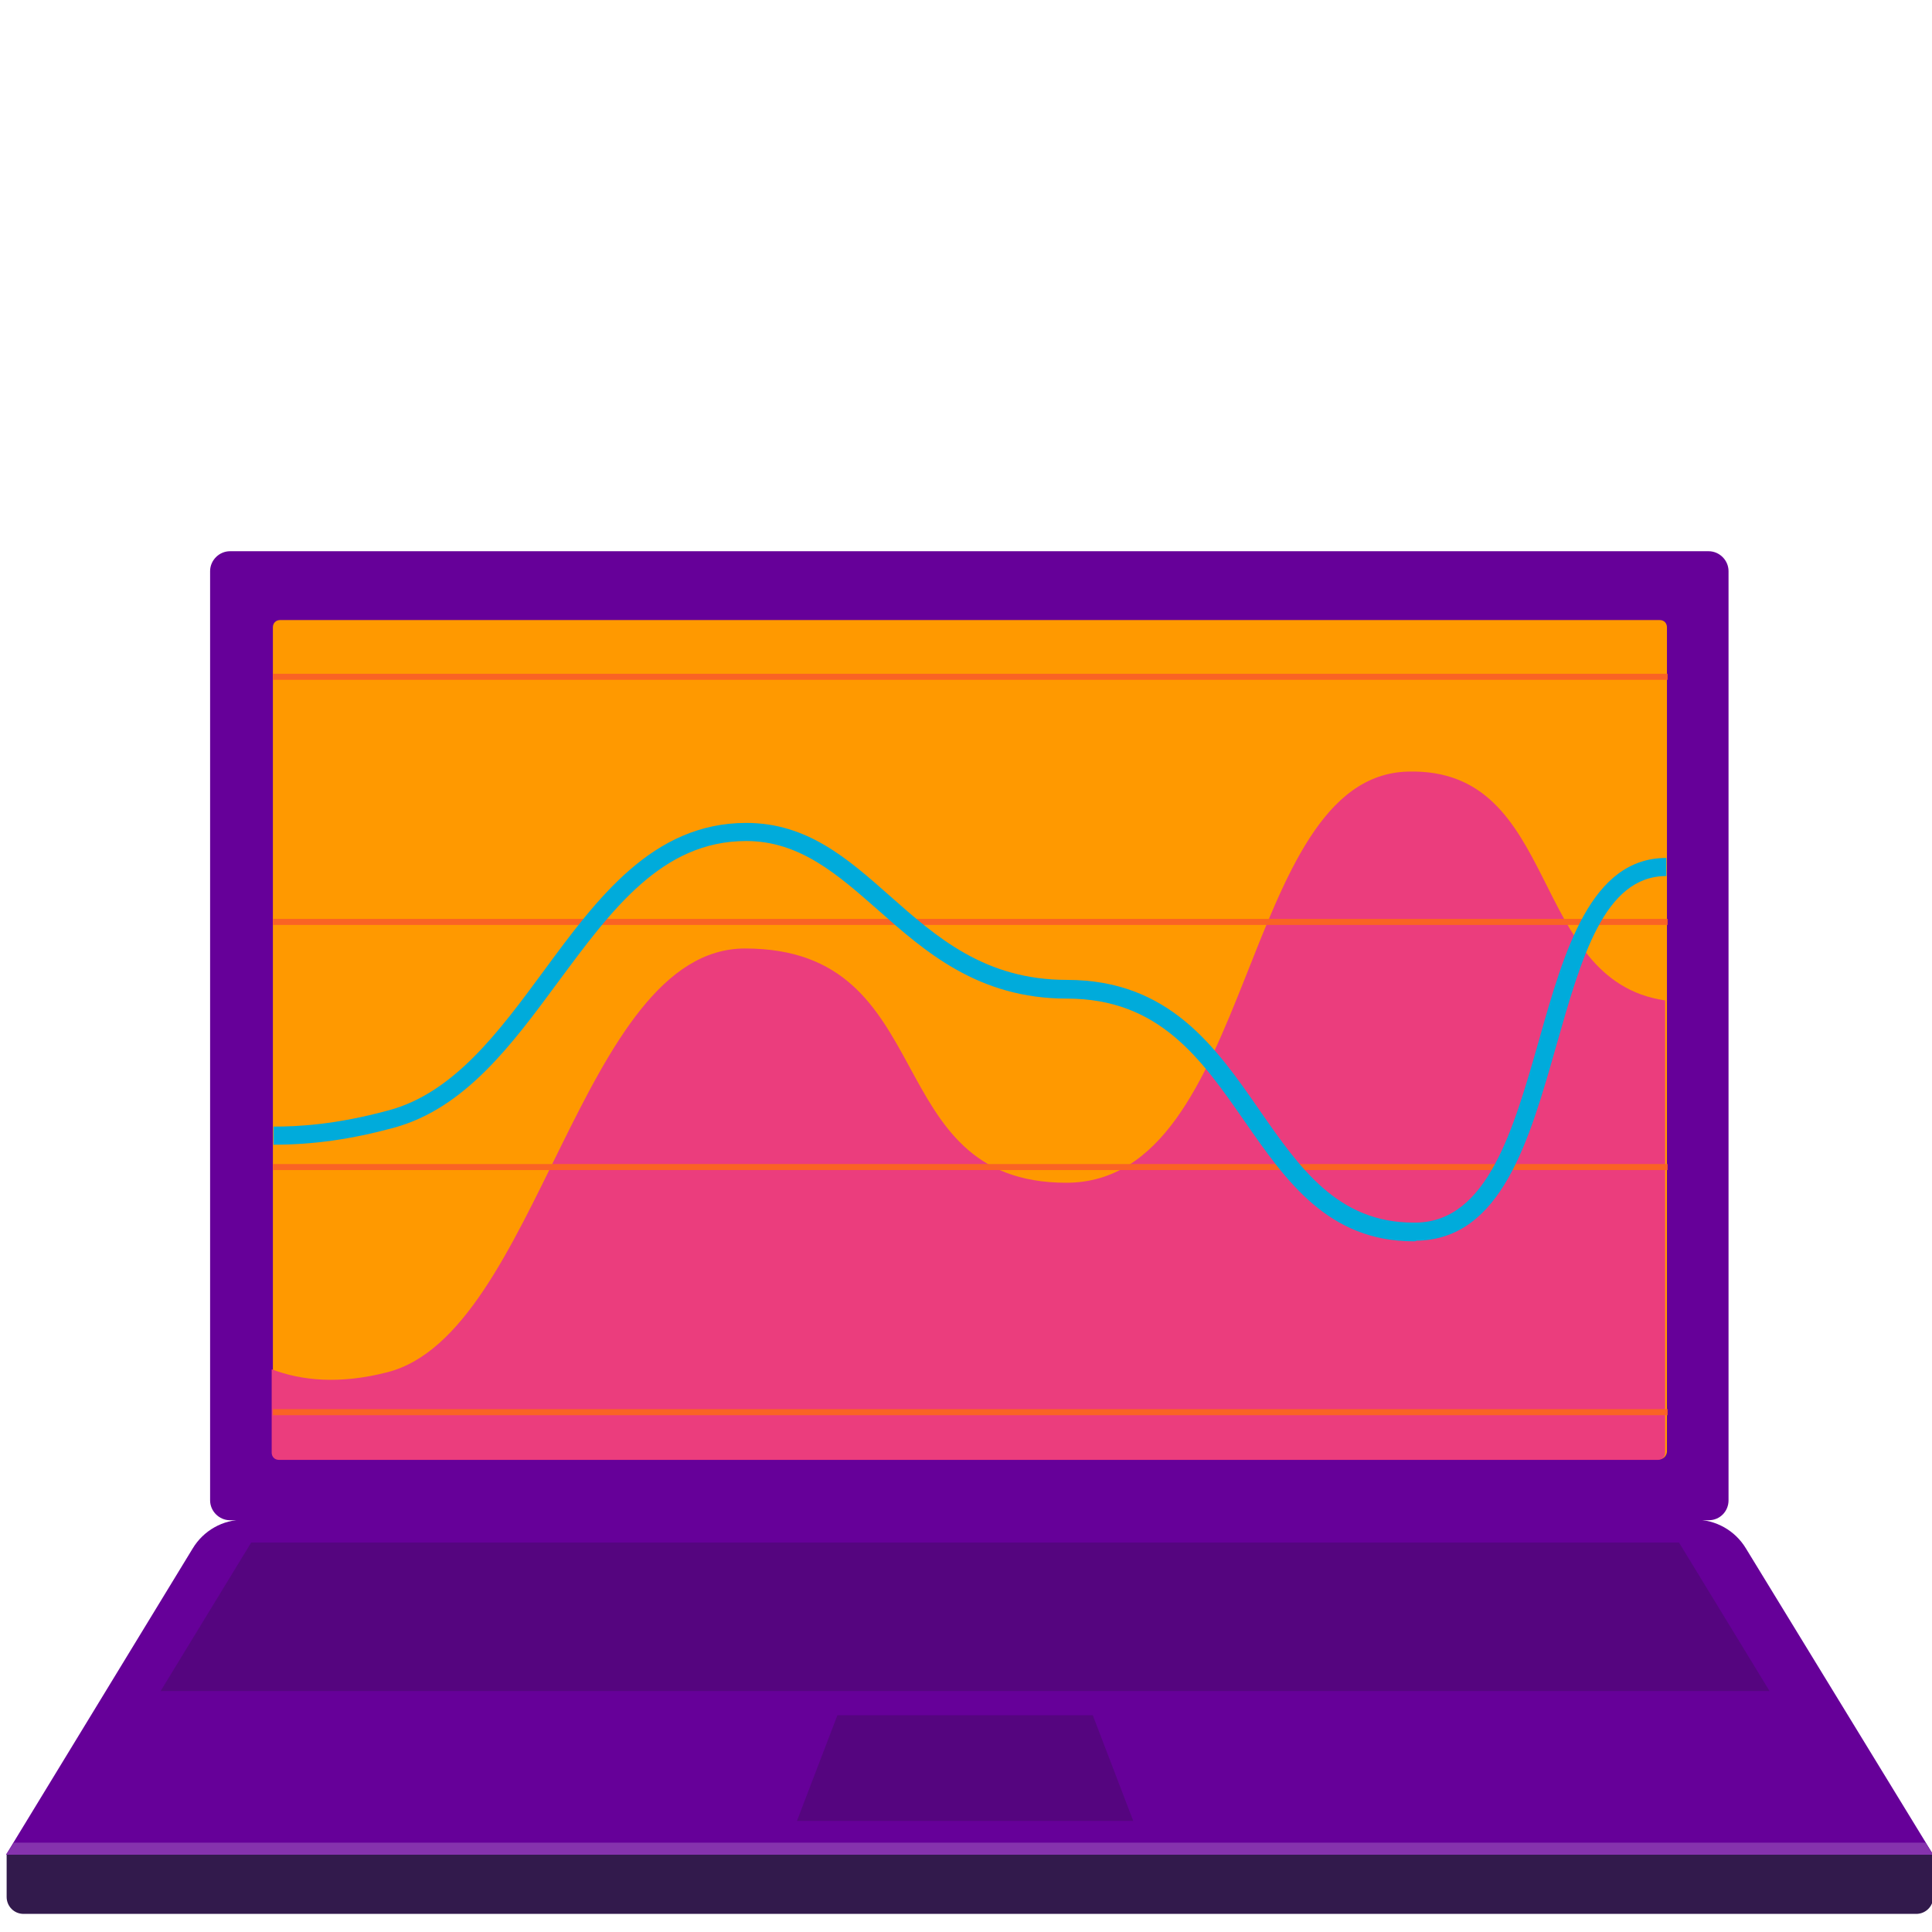
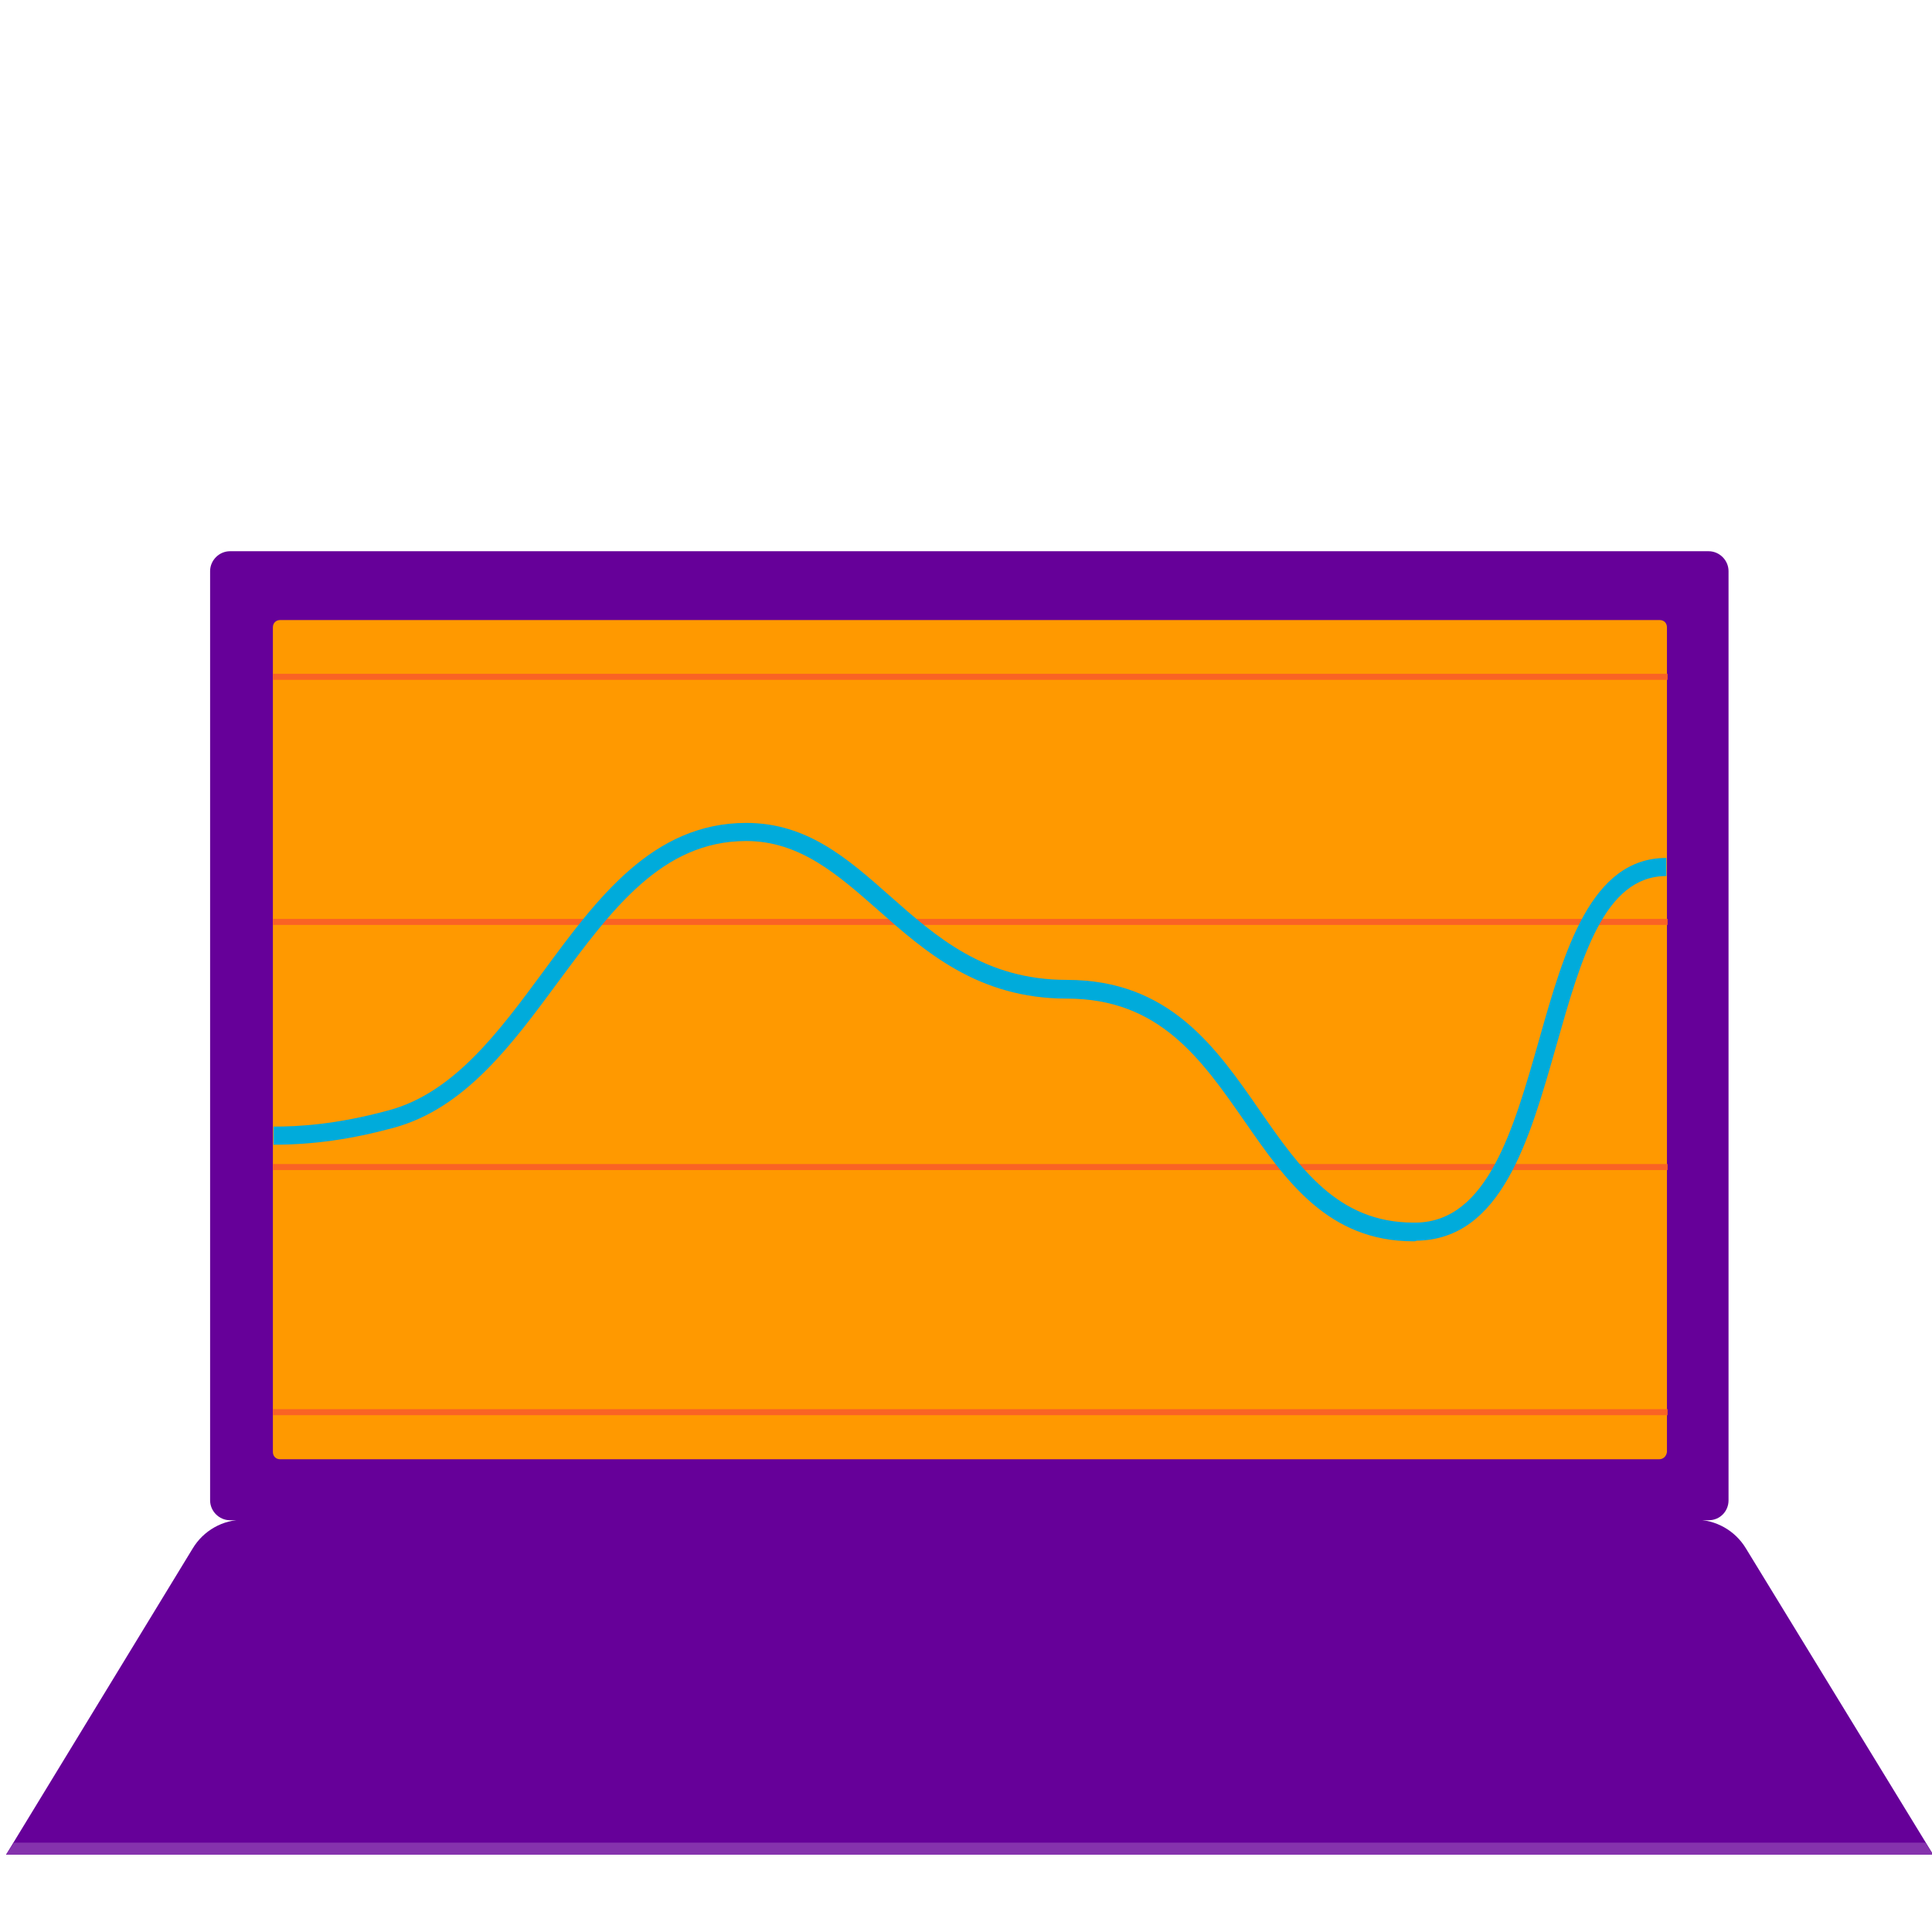
<svg xmlns="http://www.w3.org/2000/svg" id="Layer_1" x="0" y="0" viewBox="0 0 320 320" xml:space="preserve">
  <style>.st0{fill:#609}.st4{fill:#55057f}.st6{fill:#fa6324}</style>
  <path class="st0" d="M320.2 307.2H1l30.9-50.7c1.8-3 5-4.8 8.5-4.8h240.3c3.5 0 6.7 1.8 8.5 4.8l31 50.7z" />
  <path fill="#8533ad" d="M2.3 305.2l-1.3 2h319.2l-1.3-2z" />
  <path class="st0" d="M283 251.8H38.1c-1.8 0-3.3-1.5-3.3-3.3V94.6c0-1.8 1.5-3.3 3.3-3.3H283c1.8 0 3.3 1.5 3.3 3.3v153.9c0 1.8-1.4 3.3-3.3 3.3z" />
  <path d="M274.8 241.7H46.4c-.7 0-1.2-.5-1.2-1.2V103.9c0-.7.5-1.2 1.2-1.2h228.5c.7 0 1.2.5 1.2 1.2v136.6c-.1.7-.6 1.2-1.3 1.2z" fill="#f90" />
-   <path d="M317.4 317H3.9c-1.6 0-2.8-1.3-2.8-2.8v-7h319.1v7c0 1.6-1.3 2.8-2.8 2.8z" fill="#321a4c" />
-   <path class="st4" d="M293.1 280.1l-15-24.6H41.6l-15 24.6zM187.7 301.6l-6.7-17.5h-42.3l-6.7 17.5z" />
  <g>
-     <path d="M233.2 127.8c-28 .7-25.2 68.1-56.6 68.1s-20.4-38.8-53.2-38.8c-27.3 0-34.2 63.9-59.3 70.2-7.8 2-14.1 1.4-19.1-.5v13.8c0 .7.5 1.2 1.2 1.2h228.4c.7 0 1.2-.5 1.2-1.2v-74.9c-22.8-3.3-17.2-38.6-42.6-37.9z" fill="#eb3d7d" />
-   </g>
+     </g>
  <g>
    <path class="st6" d="M45.2 111.6h231v1h-231zM45.2 152.2h231v1h-231zM45.2 192.8h231v1h-231zM45.2 233.4h231v1h-231z" />
  </g>
  <g>
    <path d="M234.1 205.6c-14.1 0-21.1-10-27.9-19.8-7.3-10.5-14.2-20.4-29.5-20.4-14.7 0-23.5-7.8-31.3-14.7-6.6-5.8-12.9-11.4-21.8-11.4-14 0-22.3 11.4-31.2 23.4-7.6 10.3-15.4 20.9-27.2 24.1-7 1.9-13.3 2.8-19.9 2.8v-3c4 0 10.3-.3 19.1-2.7 10.8-2.9 18.3-13.1 25.6-23 8.9-12.1 18.1-24.6 33.6-24.6 10.1 0 16.8 5.9 23.8 12.1 7.7 6.8 15.7 13.9 29.3 13.9 16.9 0 24.6 11 32 21.7 6.6 9.5 12.9 18.5 25.4 18.5h.5c11.8-.2 16.1-15.5 20.3-30.2 4.2-14.9 8.6-30.2 21.1-30.2v3c-10.3 0-14.1 13.6-18.2 28-4.5 15.8-9.1 32.2-23.2 32.4-.1.1-.3.1-.5.1z" fill="#00abdb" />
  </g>
</svg>